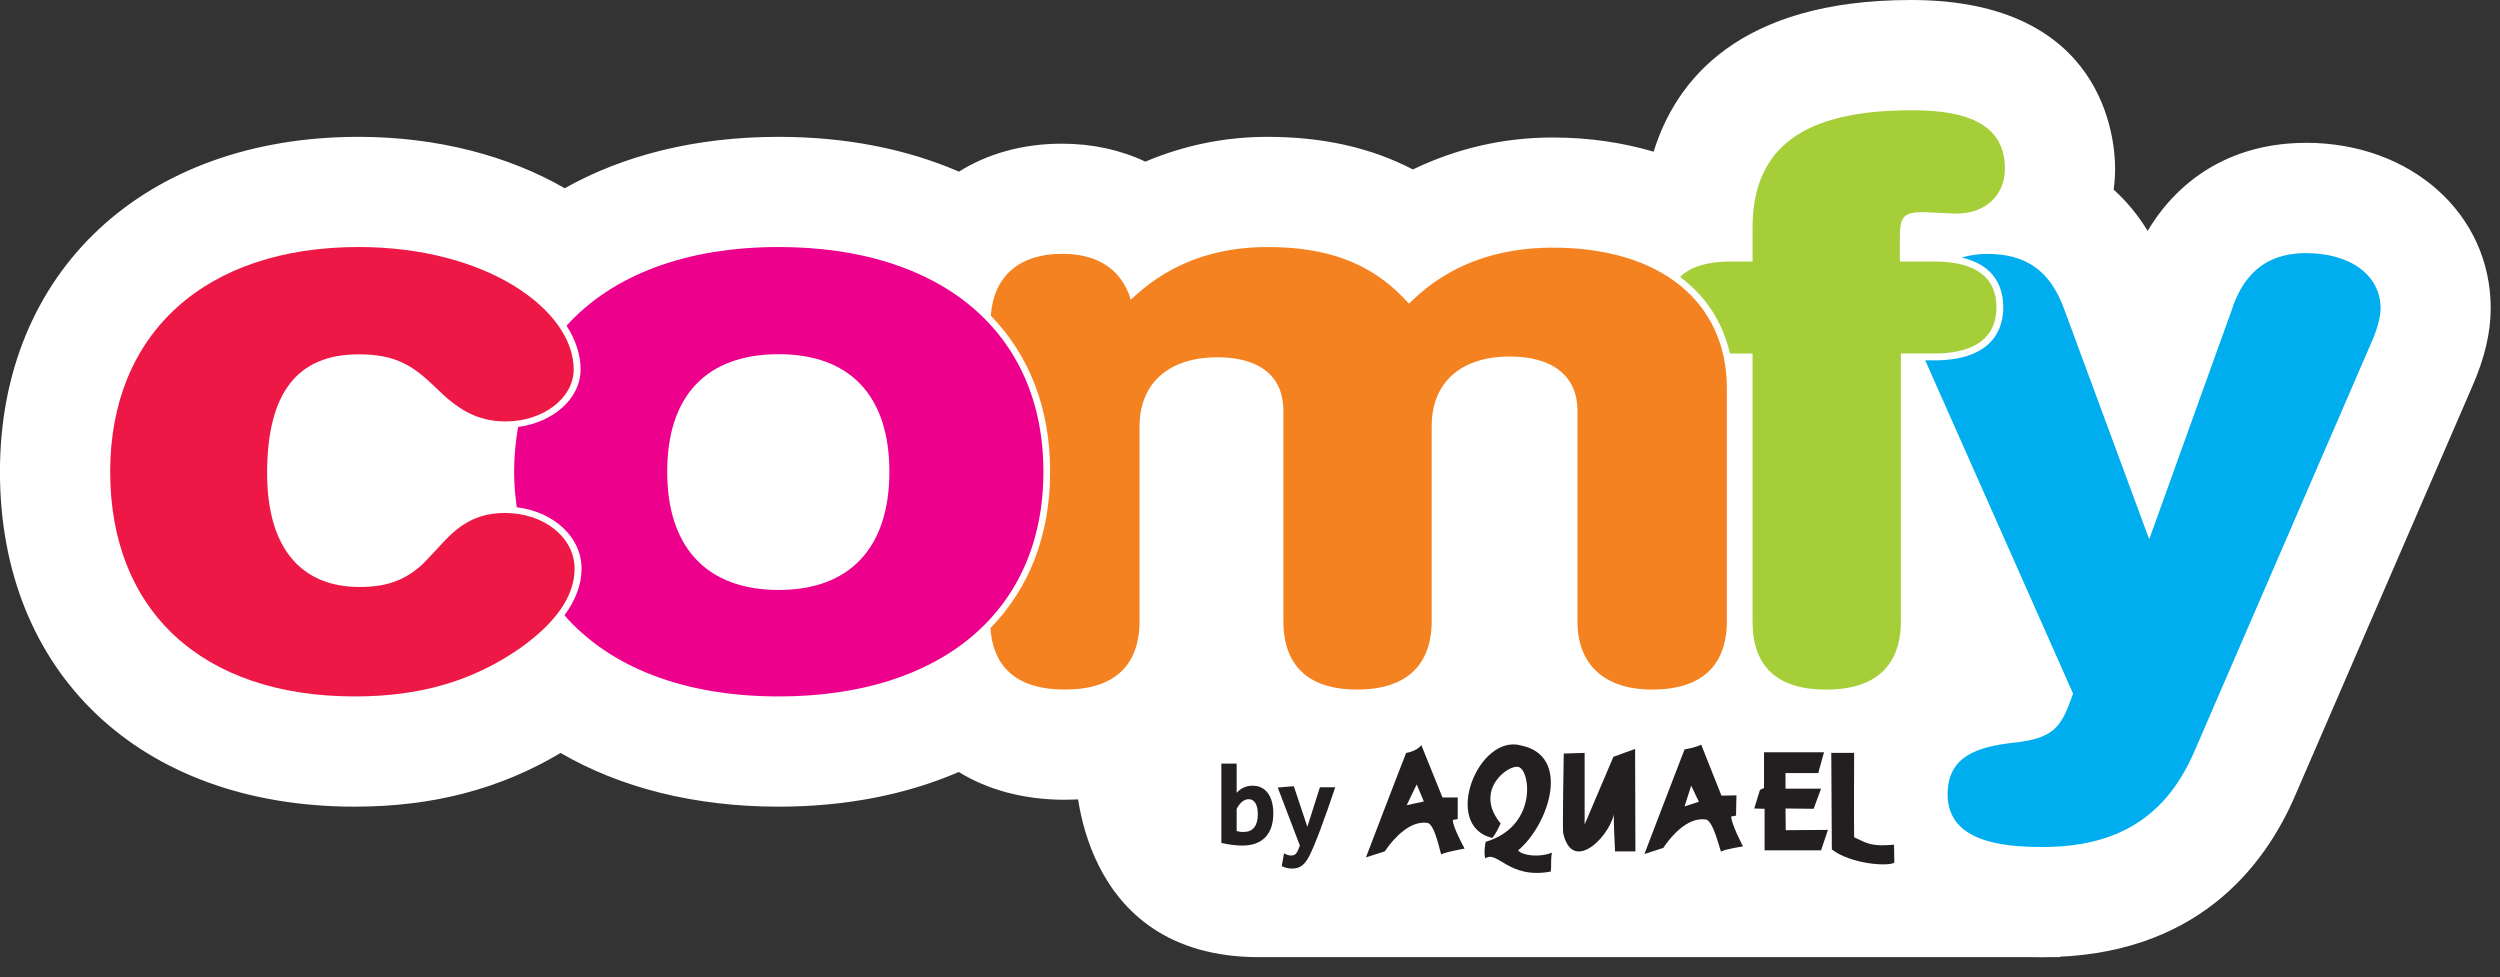
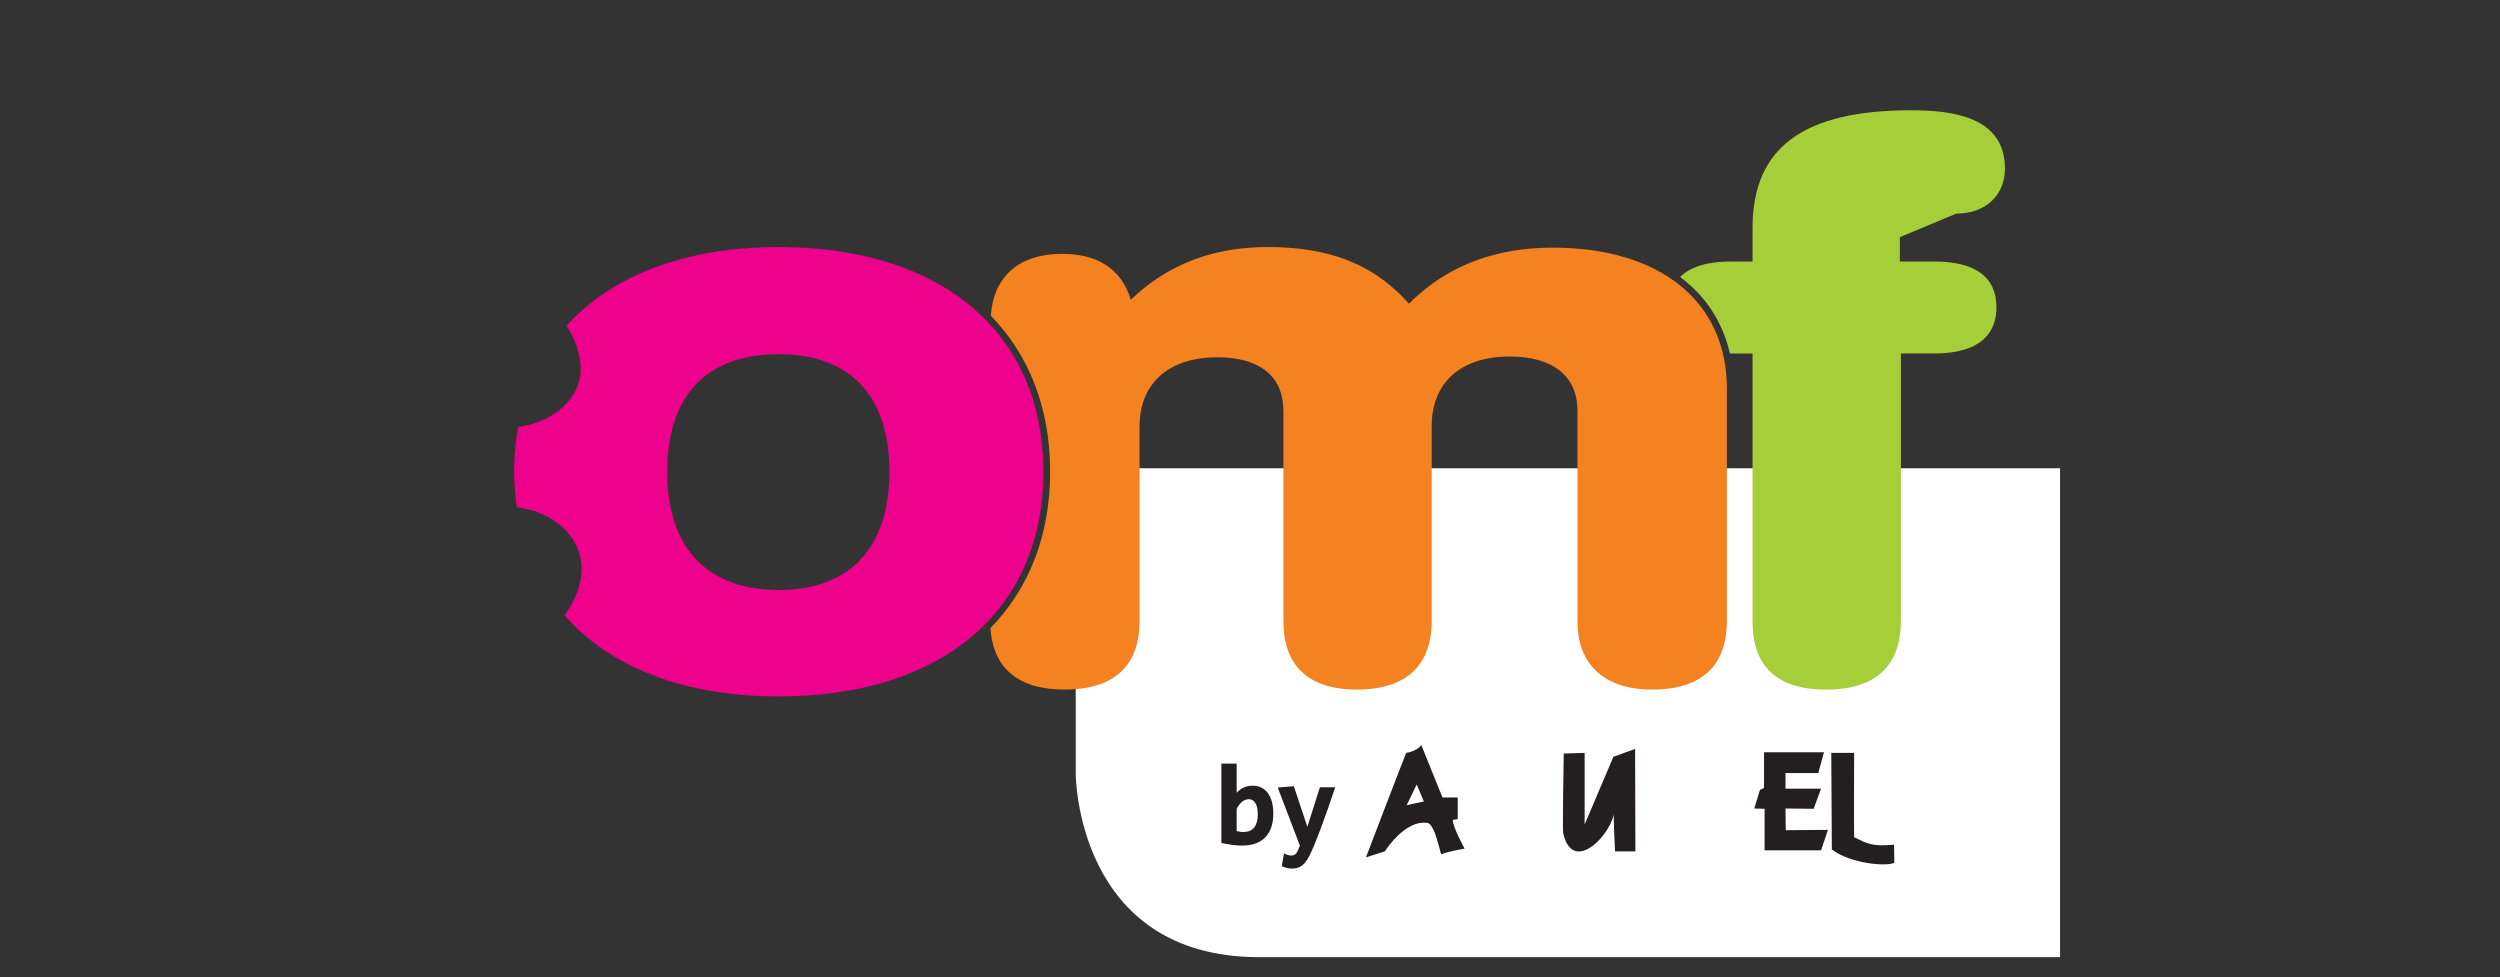
<svg xmlns="http://www.w3.org/2000/svg" width="110" height="43" viewBox="0 0 110 43" fill="none">
  <rect x="0" y="0" width="110" height="43" fill="#333333" stroke="none" />
  <g clip-path="url(#clip0_209_13)">
    <path d="M47.332 20.605V34.046C47.332 34.046 47.332 42.115 55.402 42.115H90.642V20.605H47.332Z" fill="white" />
-     <path d="M101.455 6.286C98.416 6.286 95.974 7.687 94.497 10.158C94.072 9.462 93.568 8.857 93.001 8.342C93.043 8.04 93.064 7.731 93.064 7.412C93.064 6.174 92.631 0 84.092 0C76.501 0 73.73 3.542 72.76 6.675C71.403 6.275 69.921 6.05 68.325 6.05C66.077 6.05 64.02 6.564 62.167 7.456C60.331 6.5 58.212 6.021 55.763 6.021C53.846 6.021 52.049 6.413 50.395 7.112C49.311 6.599 48.073 6.322 46.726 6.322C44.991 6.322 43.451 6.764 42.194 7.552C39.903 6.561 37.23 6.021 34.259 6.021C30.626 6.021 27.433 6.827 24.847 8.283C22.394 6.864 19.248 6.021 15.777 6.021C6.34 6.023 -0.002 11.945 -0.002 20.757C-0.002 29.57 6.125 35.493 15.607 35.493C19.031 35.493 22 34.722 24.665 33.13C27.283 34.651 30.541 35.493 34.261 35.493C37.227 35.493 39.896 34.955 42.185 33.968C43.465 34.753 45.048 35.189 46.853 35.189C49.612 35.189 51.862 34.094 53.3 32.305C54.729 34.094 56.968 35.189 59.71 35.189C62.452 35.189 64.808 34.097 66.227 32.278C67.662 34.084 69.922 35.189 72.695 35.189C74.129 35.189 75.418 34.908 76.533 34.4C77.64 34.908 78.924 35.189 80.351 35.189C80.519 35.189 80.684 35.176 80.85 35.166C80.912 36.745 81.723 42.114 89.861 42.114C96.56 42.114 99.628 38.201 101.01 34.95L108.769 17.028C109.322 15.775 109.591 14.641 109.591 13.56C109.591 9.412 106.093 6.283 101.454 6.283L101.455 6.286Z" fill="white" />
-     <path d="M76.114 15.551C76.129 15.551 76.138 15.554 76.153 15.554H77.112V27.348C77.112 29.335 78.201 30.343 80.353 30.343C83.067 30.343 83.639 28.713 83.639 27.348V15.553H85.102C87.364 15.553 87.844 14.455 87.844 13.53C87.844 12.186 86.92 11.507 85.102 11.507H83.593V10.436C83.593 9.518 83.774 9.333 84.641 9.333L86.07 9.4C87.354 9.4 88.217 8.603 88.217 7.413C88.217 5.118 85.865 4.852 84.093 4.852C79.333 4.852 77.112 6.499 77.112 10.032V11.508H76.153C75.01 11.508 74.324 11.79 73.924 12.186C75.044 13.02 75.798 14.159 76.114 15.55V15.551Z" fill="#A6CE39" />
-     <path d="M15.78 10.869C9.038 10.869 4.848 14.657 4.848 20.757C4.848 26.856 8.873 30.643 15.612 30.643C18.496 30.643 20.818 29.965 22.91 28.501C24.485 27.376 25.282 26.207 25.282 25.024C25.282 23.642 23.934 22.57 22.209 22.57C20.659 22.57 19.886 23.424 19.206 24.182L18.611 24.809C17.828 25.533 17.017 25.827 15.821 25.827C13.198 25.827 11.753 24.048 11.753 20.826C11.753 17.3 13.071 15.591 15.78 15.591C17.377 15.591 18.139 16.055 19.155 17.037C20.095 17.97 20.942 18.543 22.25 18.543C23.897 18.543 25.242 17.521 25.242 16.254C25.242 13.655 21.439 10.869 15.78 10.869Z" fill="#ED1846" />
+     <path d="M76.114 15.551C76.129 15.551 76.138 15.554 76.153 15.554H77.112V27.348C77.112 29.335 78.201 30.343 80.353 30.343C83.067 30.343 83.639 28.713 83.639 27.348V15.553H85.102C87.364 15.553 87.844 14.455 87.844 13.53C87.844 12.186 86.92 11.507 85.102 11.507H83.593V10.436L86.07 9.4C87.354 9.4 88.217 8.603 88.217 7.413C88.217 5.118 85.865 4.852 84.093 4.852C79.333 4.852 77.112 6.499 77.112 10.032V11.508H76.153C75.01 11.508 74.324 11.79 73.924 12.186C75.044 13.02 75.798 14.159 76.114 15.55V15.551Z" fill="#A6CE39" />
    <path d="M22.736 22.318C24.366 22.52 25.589 23.625 25.589 25.024C25.589 25.722 25.325 26.405 24.837 27.074C26.83 29.352 30.081 30.643 34.265 30.643C41.451 30.643 45.91 26.858 45.91 20.757C45.91 14.656 41.451 10.869 34.265 10.869C30.147 10.869 26.93 12.119 24.928 14.331C25.327 14.952 25.547 15.604 25.547 16.254C25.547 17.532 24.353 18.58 22.797 18.788C22.686 19.416 22.621 20.071 22.621 20.758C22.621 21.299 22.668 21.816 22.737 22.32L22.736 22.318ZM34.263 15.585C37.405 15.585 39.133 17.423 39.133 20.755C39.133 24.088 37.405 25.958 34.263 25.958C31.122 25.958 29.357 24.11 29.357 20.755C29.357 17.4 31.098 15.585 34.263 15.585Z" fill="#EC008C" />
    <path d="M72.694 30.341C75.412 30.341 75.982 28.715 75.982 27.346V17.091C75.982 13.271 73.049 10.896 68.326 10.896C65.828 10.896 63.784 11.672 62.212 13.152C62.14 13.222 62.067 13.29 61.996 13.362C61.926 13.288 61.858 13.215 61.788 13.145V13.14C60.313 11.591 58.433 10.869 55.764 10.869C53.458 10.869 51.535 11.589 49.999 12.964C49.99 12.97 49.983 12.977 49.977 12.986C49.903 13.051 49.829 13.118 49.752 13.189C49.724 13.09 49.691 12.996 49.657 12.902C49.651 12.893 49.648 12.888 49.644 12.876C49.189 11.772 48.219 11.169 46.73 11.169C44.837 11.169 43.718 12.163 43.596 13.891C45.273 15.615 46.206 17.94 46.206 20.755C46.206 23.571 45.267 25.908 43.58 27.634C43.661 28.932 44.326 30.34 46.851 30.34C49.567 30.34 50.14 28.714 50.14 27.345V18.771C50.14 16.859 51.425 15.72 53.577 15.72C54.659 15.72 56.47 16.028 56.47 18.099V27.345C56.47 28.714 57.029 30.34 59.713 30.34C62.396 30.34 62.995 28.714 62.995 27.345V18.741C62.995 16.828 64.282 15.686 66.433 15.686C68.323 15.686 69.408 16.553 69.408 18.068V27.346C69.408 29.249 70.607 30.341 72.691 30.341H72.694Z" fill="#F58220" />
-     <path d="M101.459 11.137C101.382 11.137 101.307 11.137 101.236 11.142C101.163 11.145 101.085 11.151 101.015 11.158C100.239 11.236 99.612 11.517 99.122 12.016C98.748 12.392 98.456 12.892 98.235 13.517H98.241C98.241 13.517 95.545 20.994 94.725 23.286C94.702 23.34 94.686 23.392 94.668 23.44C94.628 23.552 94.594 23.646 94.567 23.725C94.538 23.646 94.498 23.552 94.46 23.443C94.447 23.392 94.421 23.342 94.402 23.286C93.559 21.006 90.816 13.581 90.816 13.581C90.201 11.912 89.156 11.171 87.427 11.171C87.031 11.171 86.659 11.233 86.311 11.33C87.794 11.672 88.144 12.67 88.144 13.531C88.144 14.392 87.747 15.856 85.103 15.856H84.71C85.923 18.59 90.715 29.389 91.216 30.519C91.153 30.688 91.016 31.056 91.016 31.056C90.579 32.189 90.064 32.525 88.525 32.687C87.055 32.862 85.694 33.251 85.694 34.946C85.694 37.029 88.076 37.268 89.865 37.268C93.196 37.268 95.331 35.921 96.567 33.029L104.338 15.078C104.607 14.469 104.745 13.957 104.745 13.564C104.745 12.112 103.422 11.137 101.459 11.137Z" fill="#00AEEF" />
    <path d="M63.925 36.074C64.079 36.061 64.14 36.034 64.14 36.034V35.089H63.469L62.537 32.78C62.537 32.78 62.474 32.896 62.272 32.997C62.173 33.049 62.044 33.098 61.871 33.129C61.73 33.465 60.102 37.724 60.102 37.724L60.934 37.459C60.934 37.459 61.518 36.524 62.272 36.264C62.442 36.207 62.62 36.18 62.802 36.207C63.153 36.259 63.381 37.619 63.42 37.593C63.561 37.496 64.443 37.337 64.443 37.337C64.443 37.337 63.912 36.383 63.925 36.074ZM62.272 35.345L61.895 35.429L62.272 34.644L62.335 34.516L62.65 35.266L62.272 35.345Z" fill="#231F20" />
-     <path d="M76.175 35.923C76.325 35.91 76.386 35.883 76.386 35.883L76.403 34.995L75.744 35.008L74.853 32.764C74.853 32.764 74.733 32.835 74.434 32.909C74.348 32.931 74.244 32.953 74.12 32.975C73.983 33.311 72.355 37.576 72.355 37.576L73.188 37.306C73.188 37.306 73.721 36.445 74.434 36.145C74.629 36.065 74.84 36.025 75.057 36.057C75.4 36.109 75.694 37.496 75.731 37.47C75.868 37.369 76.692 37.241 76.692 37.241C76.692 37.241 76.161 36.23 76.174 35.92L76.175 35.923ZM74.436 35.38L74.121 35.482L74.412 34.568L74.436 34.62L74.751 35.278L74.436 35.379V35.38Z" fill="#231F20" />
-     <path d="M66.947 32.805C65.041 32.252 63.426 36.343 65.658 36.869C65.658 36.869 65.799 36.745 66.027 36.232C64.826 34.779 66.359 33.63 66.81 33.745C67.34 33.878 67.667 36.356 65.368 37.041C65.368 37.041 65.268 37.514 65.355 37.77C65.886 37.39 66.379 38.698 68.234 38.349C68.27 38.133 68.221 37.929 68.283 37.514C67.754 37.743 66.971 37.646 66.796 37.417C68.142 36.291 69.153 33.273 66.945 32.805H66.947Z" fill="#231F20" />
    <path d="M68.805 33.155L69.724 33.128V36.277L70.989 33.3L71.945 32.952L71.958 37.461H71.062C71.062 37.461 70.963 35.575 71.025 35.668C71.001 36.613 69.219 38.56 68.781 36.666C68.744 36.506 68.805 33.154 68.805 33.154V33.155Z" fill="#231F20" />
    <path d="M77.617 33.1H80.256L80.002 34.015H78.562V34.7H80.127L79.8 35.587L78.562 35.574L78.573 36.528L80.429 36.515L80.127 37.416H77.642V35.587L77.187 35.574L77.439 34.753L77.617 34.673V33.1Z" fill="#231F20" />
    <path d="M80.575 33.127H81.582C81.582 33.127 81.569 36.357 81.582 36.839C82.149 37.108 82.339 37.258 83.338 37.166C83.338 37.515 83.351 37.634 83.351 37.957C83.073 38.134 81.459 38.024 80.601 37.378C80.601 37.122 80.576 33.127 80.576 33.127H80.575Z" fill="#231F20" />
    <path d="M54.655 37.205C55.098 37.205 55.437 37.084 55.672 36.842C55.906 36.6 56.025 36.25 56.025 35.791C56.025 35.407 55.943 35.108 55.782 34.893C55.622 34.678 55.398 34.571 55.115 34.571C54.832 34.571 54.604 34.674 54.413 34.882V33.599H53.74V37.09C54.091 37.166 54.396 37.206 54.655 37.206V37.205ZM54.728 36.61C54.618 36.61 54.513 36.596 54.413 36.566V35.592C54.484 35.454 54.565 35.347 54.655 35.275C54.745 35.202 54.842 35.165 54.946 35.165C55.071 35.165 55.169 35.223 55.239 35.339C55.309 35.455 55.343 35.618 55.343 35.827C55.343 36.082 55.29 36.275 55.185 36.408C55.079 36.54 54.927 36.605 54.728 36.605V36.61ZM56.863 38.217C57.021 38.217 57.156 38.177 57.267 38.099C57.378 38.019 57.479 37.9 57.569 37.739C57.694 37.512 57.872 37.097 58.099 36.49C58.326 35.884 58.543 35.267 58.749 34.641H58.076L57.523 36.379L56.928 34.593L56.221 34.651L57.195 37.208C57.136 37.368 57.082 37.482 57.032 37.547C56.983 37.611 56.907 37.643 56.807 37.643C56.723 37.643 56.62 37.612 56.497 37.551L56.396 38.112C56.557 38.183 56.712 38.218 56.86 38.218L56.863 38.217Z" fill="#231F20" />
  </g>
  <defs>
    <clipPath id="clip0_209_13">
      <rect width="110" height="42.117" fill="white" />
    </clipPath>
  </defs>
</svg>